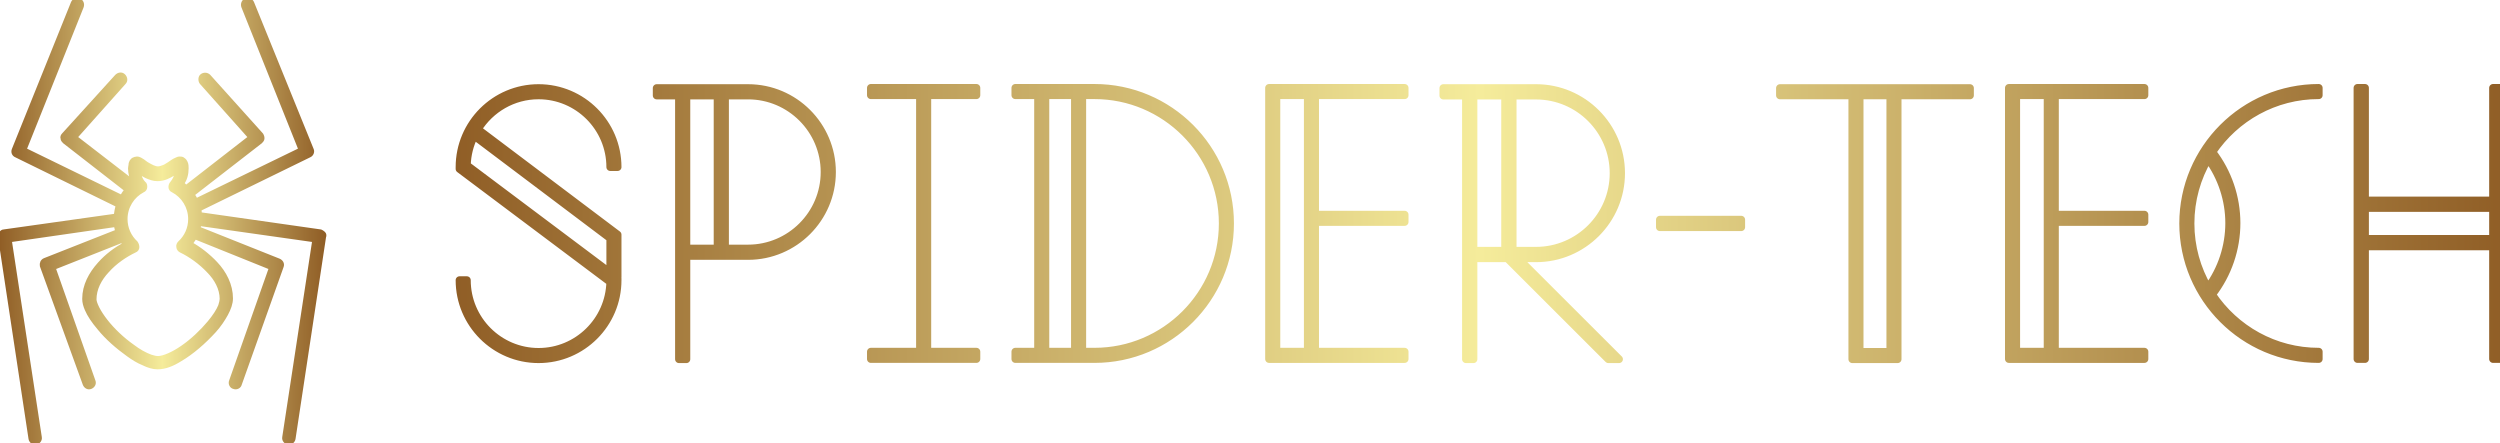
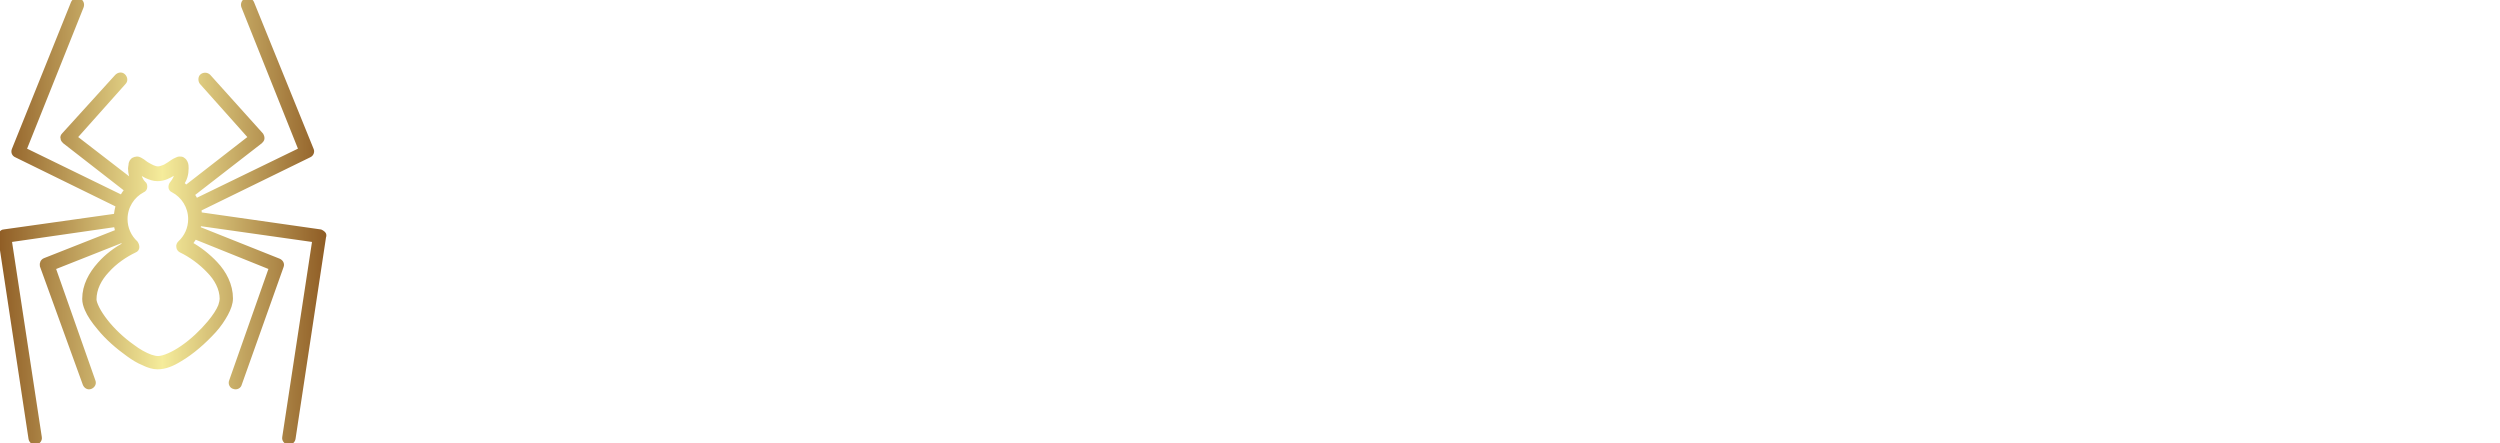
<svg xmlns="http://www.w3.org/2000/svg" viewBox="0 0 369.961 65.563">
  <defs id="SvgjsDefs2152">
    <linearGradient id="SvgjsLinearGradient2157">
      <stop id="SvgjsStop2158" stop-color="#905e26" offset="0" />
      <stop id="SvgjsStop2159" stop-color="#f5ec9b" offset="0.5" />
      <stop id="SvgjsStop2160" stop-color="#905e26" offset="1" />
    </linearGradient>
    <linearGradient id="SvgjsLinearGradient2161">
      <stop id="SvgjsStop2162" stop-color="#905e26" offset="0" />
      <stop id="SvgjsStop2163" stop-color="#f5ec9b" offset="0.5" />
      <stop id="SvgjsStop2164" stop-color="#905e26" offset="1" />
    </linearGradient>
  </defs>
  <g id="SvgjsG2153" featurekey="symbolFeature-0" transform="matrix(0.729,0,0,0.729,-13.858,-3.664)" fill="url(#SvgjsLinearGradient2157)" stroke="url(#SvgjsLinearGradient2157)" stroke-width="0.8" stroke-linejoin="round" stroke-linecap="round">
    <path d="M84.7,52.4c-0.2-0.2-0.4-0.3-0.6-0.4l-24.5-3.5c0-0.3-0.1-0.7-0.1-1l22.3-10.9c0.5-0.2,0.7-0.8,0.5-1.2L70.2,5.6  c-0.2-0.5-0.8-0.7-1.3-0.5c-0.5,0.2-0.7,0.8-0.5,1.3l11.6,29L58.8,45.7c-0.2-0.4-0.4-0.8-0.7-1.2l13.8-10.7c0.2-0.2,0.4-0.4,0.4-0.7  c0-0.3-0.1-0.5-0.2-0.7L61.4,20.5c-0.4-0.4-1-0.4-1.4-0.1s-0.4,1-0.1,1.4l9.9,11.1L56.8,43c-0.3-0.2-0.5-0.5-0.8-0.7  c0.6-0.9,0.9-1.9,0.9-3.1c0-0.4,0-0.8-0.2-1.2c-0.1-0.2-0.2-0.4-0.5-0.6c-0.2-0.2-0.5-0.2-0.7-0.2c-0.3,0-0.5,0.1-0.7,0.2  c-0.3,0.1-0.6,0.3-0.9,0.5c-0.4,0.3-0.9,0.6-1.4,0.9c-0.5,0.2-1,0.4-1.4,0.4c-0.7,0-1.4-0.4-2.1-0.8c-0.4-0.2-0.7-0.5-1-0.7  c-0.2-0.1-0.3-0.2-0.5-0.3c-0.2-0.1-0.4-0.2-0.7-0.2c-0.2,0-0.5,0.1-0.7,0.2c-0.2,0.1-0.3,0.3-0.4,0.4c-0.1,0.2-0.2,0.4-0.2,0.7  c0,0.2-0.1,0.4-0.1,0.7c0,1,0.3,2,0.7,2.8l-11.8-9.1l9.9-11.1c0.4-0.4,0.3-1-0.1-1.4s-1-0.3-1.4,0.1L31.9,32.4  c-0.2,0.2-0.3,0.5-0.2,0.7c0,0.3,0.2,0.5,0.4,0.7l12.6,9.8c-0.4,0.4-0.7,0.9-1,1.4l-19.7-9.6l11.6-29c0.2-0.5,0-1.1-0.5-1.3  c-0.5-0.2-1.1,0-1.3,0.5L21.8,35.4c-0.2,0.5,0,1,0.5,1.2l20.6,10.1c-0.2,0.7-0.3,1.4-0.4,2.1L19.8,52c-0.3,0-0.5,0.2-0.6,0.4  C19,52.6,19,52.9,19,53.1l6.2,41c0.1,0.5,0.6,0.9,1.1,0.8c0.5-0.1,0.9-0.6,0.8-1.1l-6.1-40l21.5-3.1c0.1,0.5,0.2,0.9,0.3,1.3  l-14.7,5.8c-0.5,0.2-0.7,0.7-0.6,1.2L36.2,83c0.2,0.5,0.7,0.8,1.2,0.6c0.5-0.2,0.8-0.7,0.6-1.2l-8.1-23l13.9-5.5  c0.2,0.3,0.3,0.5,0.5,0.7c-1.8,1-3.6,2.3-5.1,4c-1.8,2-3.1,4.4-3.1,7.1c0,0.7,0.2,1.4,0.5,2.1c0.5,1.2,1.4,2.5,2.5,3.8  c1.6,2,3.8,3.9,5.9,5.4c1.1,0.8,2.1,1.4,3.1,1.8c1,0.5,2,0.8,2.9,0.8c1.5,0,3-0.6,4.6-1.6c2.4-1.4,4.9-3.6,6.9-5.8  c1-1.1,1.8-2.3,2.4-3.4c0.6-1.1,1-2.2,1-3.2c0-2.7-1.3-5.2-3.1-7.1c-1.5-1.6-3.3-3-5.1-4c0.3-0.4,0.6-0.9,0.9-1.3L74,59.4l-8.1,23  c-0.2,0.5,0.1,1.1,0.6,1.2c0.5,0.2,1.1-0.1,1.2-0.6l8.5-23.9c0.2-0.5-0.1-1-0.6-1.2l-16.3-6.5c0.1-0.3,0.1-0.6,0.2-0.9l23.3,3.3  l-6.1,40c-0.1,0.5,0.3,1,0.8,1.1c0.5,0.1,1-0.3,1.1-0.8l6.2-41C84.9,52.9,84.9,52.6,84.7,52.4z M64,65.7c0,0.3-0.1,0.8-0.3,1.4  c-0.4,1-1.2,2.2-2.2,3.4c-1.5,1.8-3.5,3.7-5.4,5c-1,0.7-1.9,1.2-2.8,1.6c-0.9,0.4-1.7,0.6-2.2,0.6c-0.4,0-0.9-0.1-1.5-0.3  c-1.1-0.4-2.4-1.1-3.7-2.1c-2-1.4-4-3.3-5.4-5.1c-0.7-0.9-1.3-1.8-1.7-2.6c-0.4-0.8-0.6-1.4-0.6-1.8c0-2.1,1-4.1,2.6-5.8  c1.6-1.8,3.7-3.2,5.6-4.1c0.3-0.1,0.5-0.4,0.5-0.7c0-0.3-0.1-0.6-0.3-0.9c-1.3-1.2-2.1-2.9-2.1-4.8c0-2.5,1.4-4.7,3.5-5.8  c0.3-0.1,0.5-0.4,0.5-0.7c0-0.3,0-0.6-0.3-0.8c-0.6-0.6-0.9-1.4-1-2.3c0.4,0.3,0.9,0.6,1.5,0.9c0.7,0.3,1.4,0.6,2.3,0.6  c1.3,0,2.4-0.6,3.2-1.1c0.3-0.2,0.5-0.3,0.7-0.4c-0.1,0.9-0.5,1.7-1,2.3c-0.2,0.2-0.3,0.5-0.3,0.8c0,0.3,0.2,0.6,0.5,0.7  c2.1,1.1,3.5,3.3,3.5,5.8c0,1.9-0.8,3.6-2.1,4.8c-0.2,0.2-0.4,0.5-0.3,0.9c0,0.3,0.3,0.6,0.5,0.7c1.9,0.9,4,2.4,5.6,4.1  C62.9,61.6,64,63.6,64,65.7z" />
  </g>
  <g id="SvgjsG2154" featurekey="nameFeature-0" transform="matrix(1.433,0,0,1.433,65.136,-4.191)" fill="url(#SvgjsLinearGradient2161)" stroke="url(#SvgjsLinearGradient2161)" stroke-width="0.8" stroke-linejoin="round" stroke-linecap="round">
-     <path d="M10.162 12.776 c-2.648 0 -4.969 1.402 -6.279 3.498 l14.441 10.881 l0 4.389 l-0.166 0 l0.166 0.124 l0 0.189 c0 4.501 -3.662 8.162 -8.162 8.162 s-8.162 -3.661 -8.162 -8.162 l0.757 0 c0 4.083 3.322 7.405 7.405 7.405 c4.021 0 7.304 -3.221 7.404 -7.218 l-15.566 -11.674 l0 -0.189 c0 -4.501 3.661 -8.162 8.162 -8.162 s8.162 3.661 8.162 8.162 l-0.757 0 c0 -4.083 -3.322 -7.405 -7.406 -7.405 z M17.568 27.532 l-14.056 -10.591 c-0.453 0.928 -0.726 1.959 -0.753 3.052 l14.809 11.107 l0 -3.568 z M31.796 12.02 c4.78 0 8.669 3.888 8.669 8.668 s-3.889 8.669 -8.669 8.669 l-6.367 0 l0 10.663 l-0.767 0 l0 -27.233 l-2.301 0 l0 -0.767 l9.436 0 z M25.428 12.787 l0 15.803 l3.222 0 l0 -15.803 l-3.222 0 z M31.796 28.589 c4.357 0 7.902 -3.544 7.902 -7.901 s-3.545 -7.902 -7.902 -7.902 l-2.378 0 l0 15.802 l2.378 0 z M55.378 12.757 l-5.07 -0 l0 26.486 l5.07 0 l0 0.757 l-10.897 0 l0 -0.757 l5.07 0 l0 -26.486 l-5.07 0 l0 -0.757 l10.897 0 l0 0.757 z M67.573 12 c7.72 0 14 6.28 14 14 s-6.28 14 -14 14 l-8.173 0 l0 -0.757 l2.346 0 l0 -26.486 l-2.346 0 l0 -0.757 l8.173 0 z M65.552 39.243 l0 -26.486 l-3.049 0 l0 26.486 l3.049 0 z M67.573 39.243 c7.302 0 13.243 -5.941 13.243 -13.243 s-5.941 -13.243 -13.243 -13.243 l-1.264 0 l0 26.486 l1.264 0 z M99.6 12.757 l-9.243 0 l0 12.335 l9.243 0 l0 0.757 l-9.243 0 l0 13.395 l9.243 0 l0 0.757 l-14 0 l0 -28 l14 0 l0 0.757 z M89.6 39.243 l0 -26.486 l-3.243 0 l0 26.486 l3.243 0 z M109.978 28.82 l0 -16.022 l-3.267 0 l0 16.022 l3.267 0 z M110.756 12.797 l0 16.022 l2.411 0 c4.418 0 8.011 -3.593 8.011 -8.011 s-3.593 -8.011 -8.011 -8.011 l-2.411 0 z M106.711 40.019 l-0.778 0 l0 -27.222 l-2.333 0 l0 -0.778 l9.567 0 c4.846 0 8.789 3.943 8.789 8.789 s-3.943 8.789 -8.789 8.789 l-1.859 0 l10.434 10.422 l-1.105 0 l-10.43 -10.422 l-3.496 0 l0 10.422 z M134.36 26.389 l-8.4 0 l0 -0.778 l8.4 0 l0 0.778 z M138.36 12.02 l19.623 -0 l0 0.757 l-7.472 0 l0 27.243 l-4.679 0 l0 -27.243 l-7.472 0 l0 -0.757 z M149.756 39.263 l0 -26.486 l-3.17 0 l0 26.486 l3.17 0 z M176 12.757 l-9.243 0 l0 12.335 l9.243 0 l0 0.757 l-9.243 0 l0 13.395 l9.243 0 l0 0.757 l-14 0 l0 -28 l14 0 l0 0.757 z M166 39.243 l0 -26.486 l-3.243 0 l0 26.486 l3.243 0 z M194 12.757 c-4.571 0 -8.609 2.329 -10.99 5.862 c1.613 2.098 2.498 4.689 2.498 7.345 c0 2.673 -0.894 5.274 -2.523 7.379 c2.377 3.555 6.427 5.901 11.015 5.901 l0 0.757 c-7.72 0 -14 -6.28 -14 -14 s6.28 -14 14 -14 l0 0.757 z M184.752 25.964 c0 -2.393 -0.773 -4.726 -2.175 -6.65 c-1.154 1.964 -1.819 4.249 -1.819 6.686 c0 2.424 0.658 4.696 1.799 6.652 c1.419 -1.93 2.195 -4.278 2.195 -6.688 z M212 12 l0.778 0 l0 28 l-0.778 0 l0 -11.628 l-13.222 0 l0 11.628 l-0.778 0 l0 -28 l0.778 0 l0 11.628 l13.222 0 l0 -11.628 z M212 27.594 l0 -3.189 l-13.222 0 l0 3.189 l13.222 0 z" />
-   </g>
+     </g>
</svg>